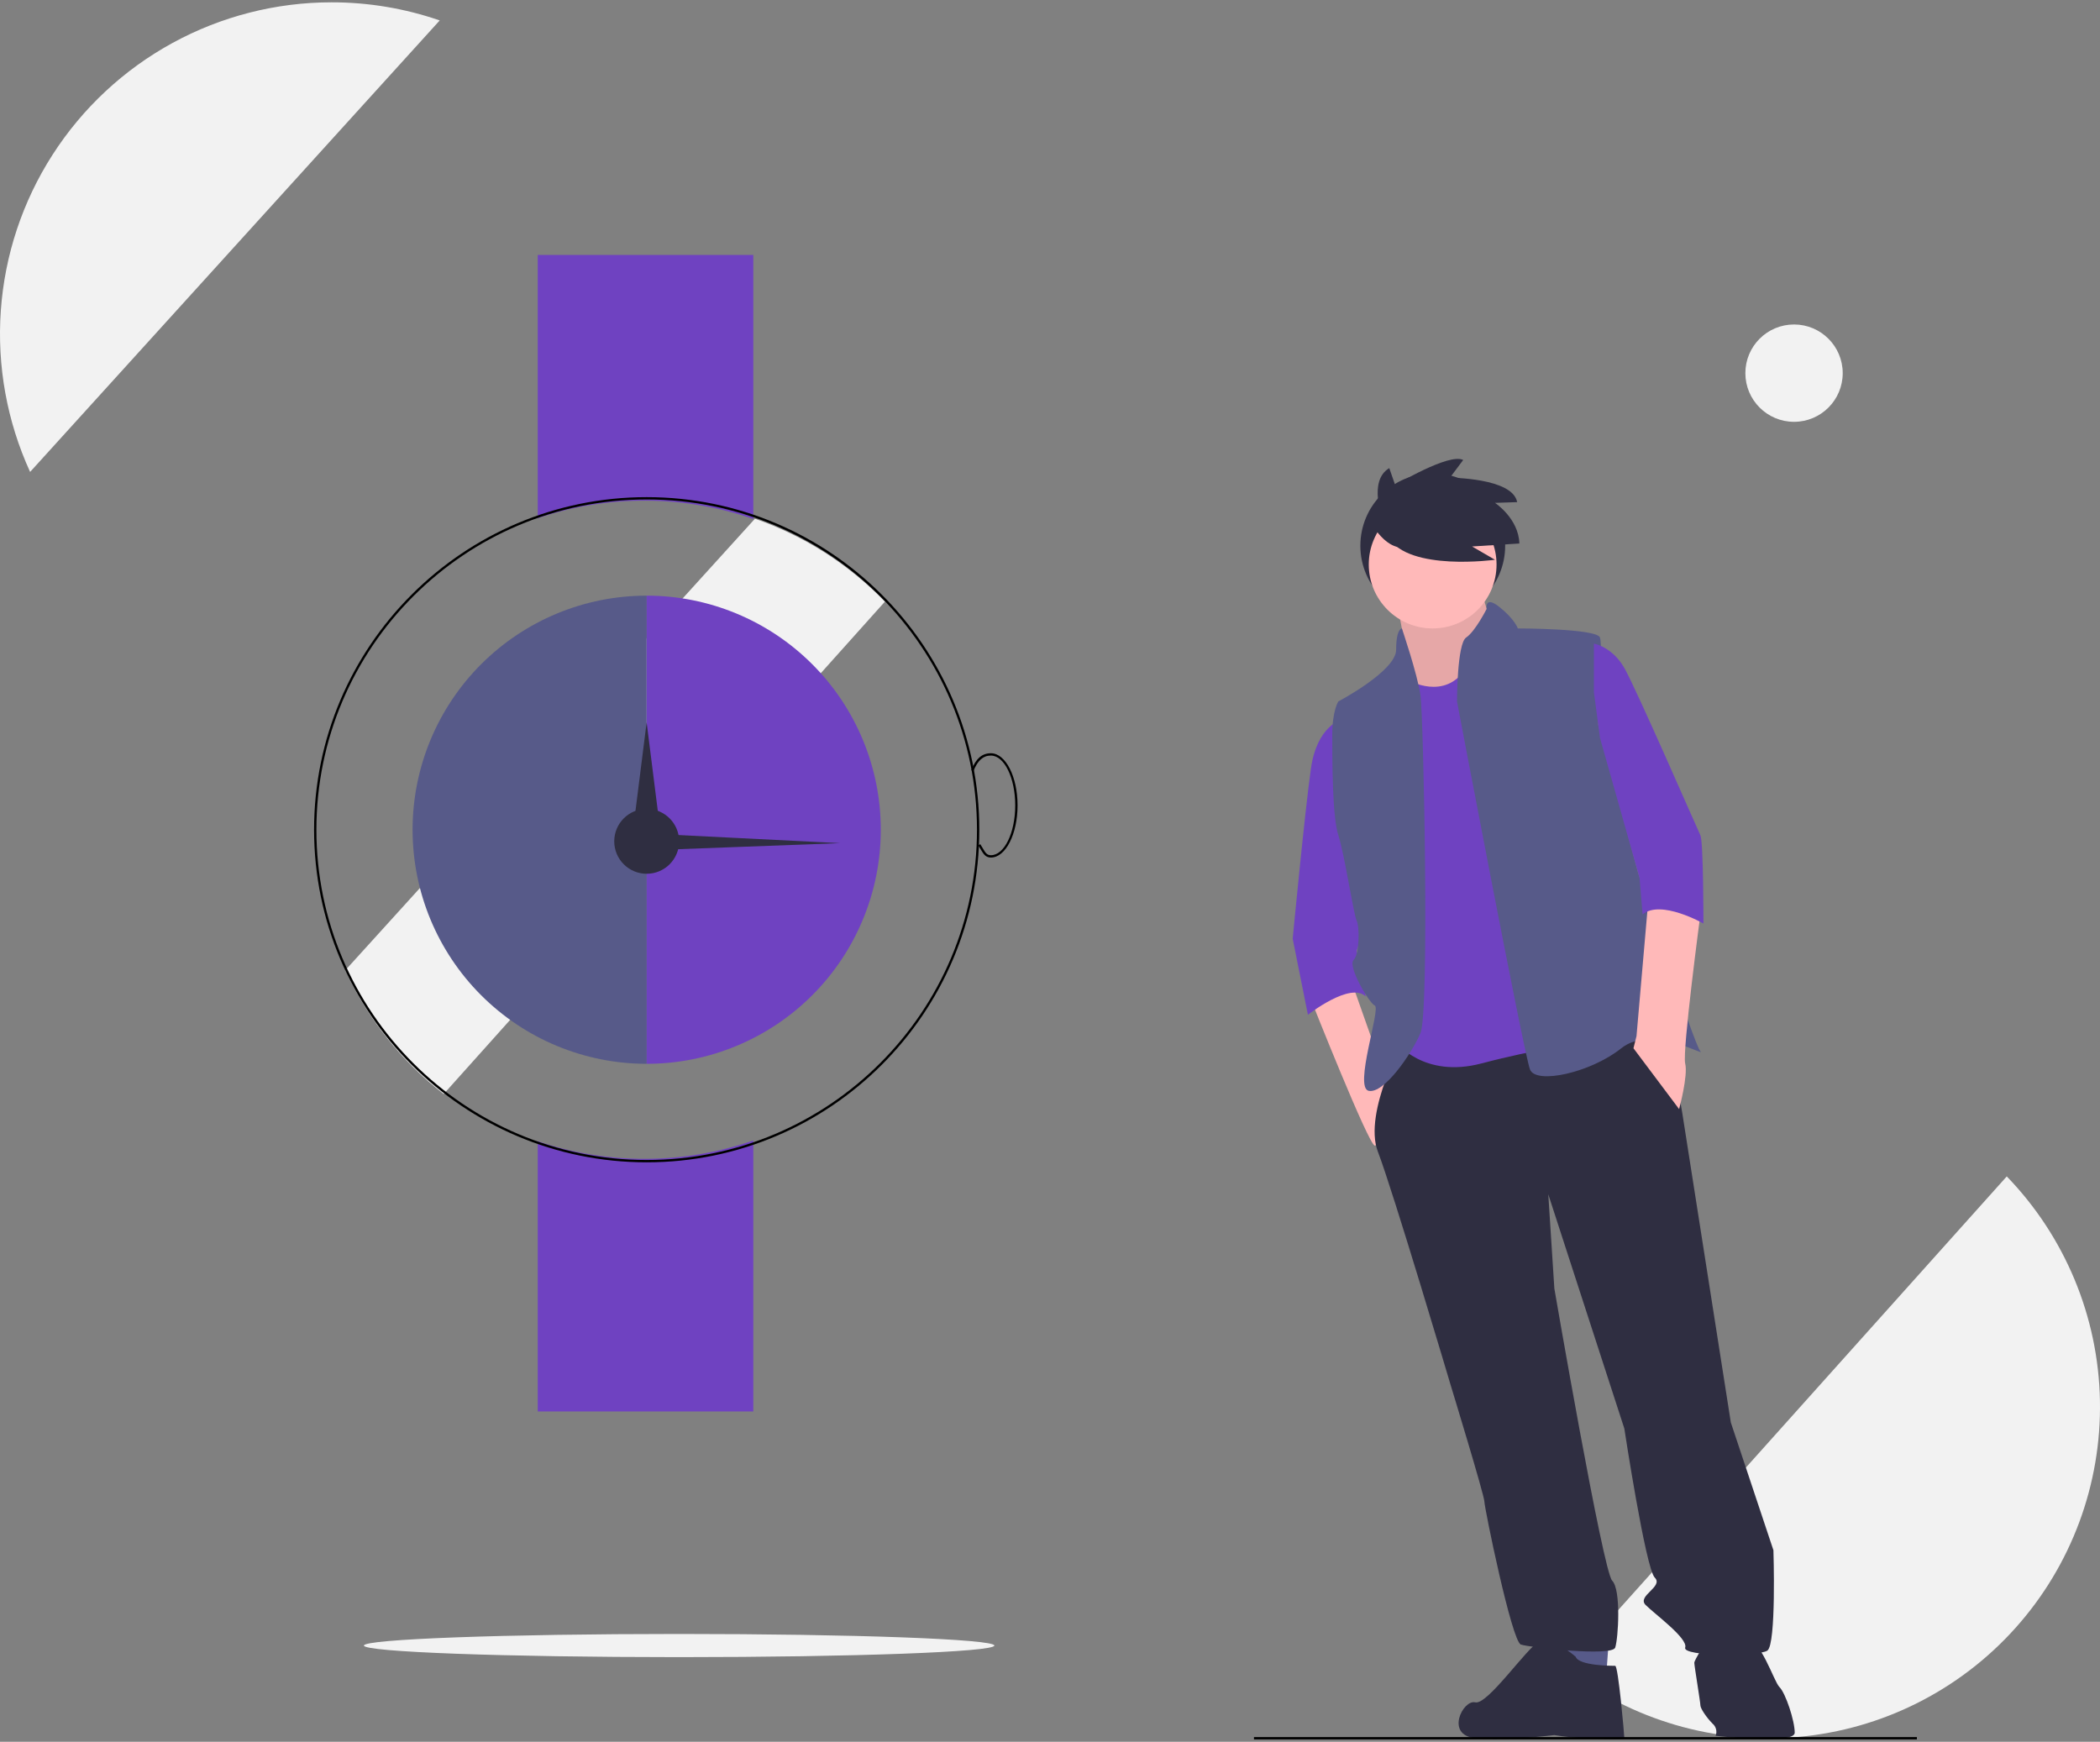
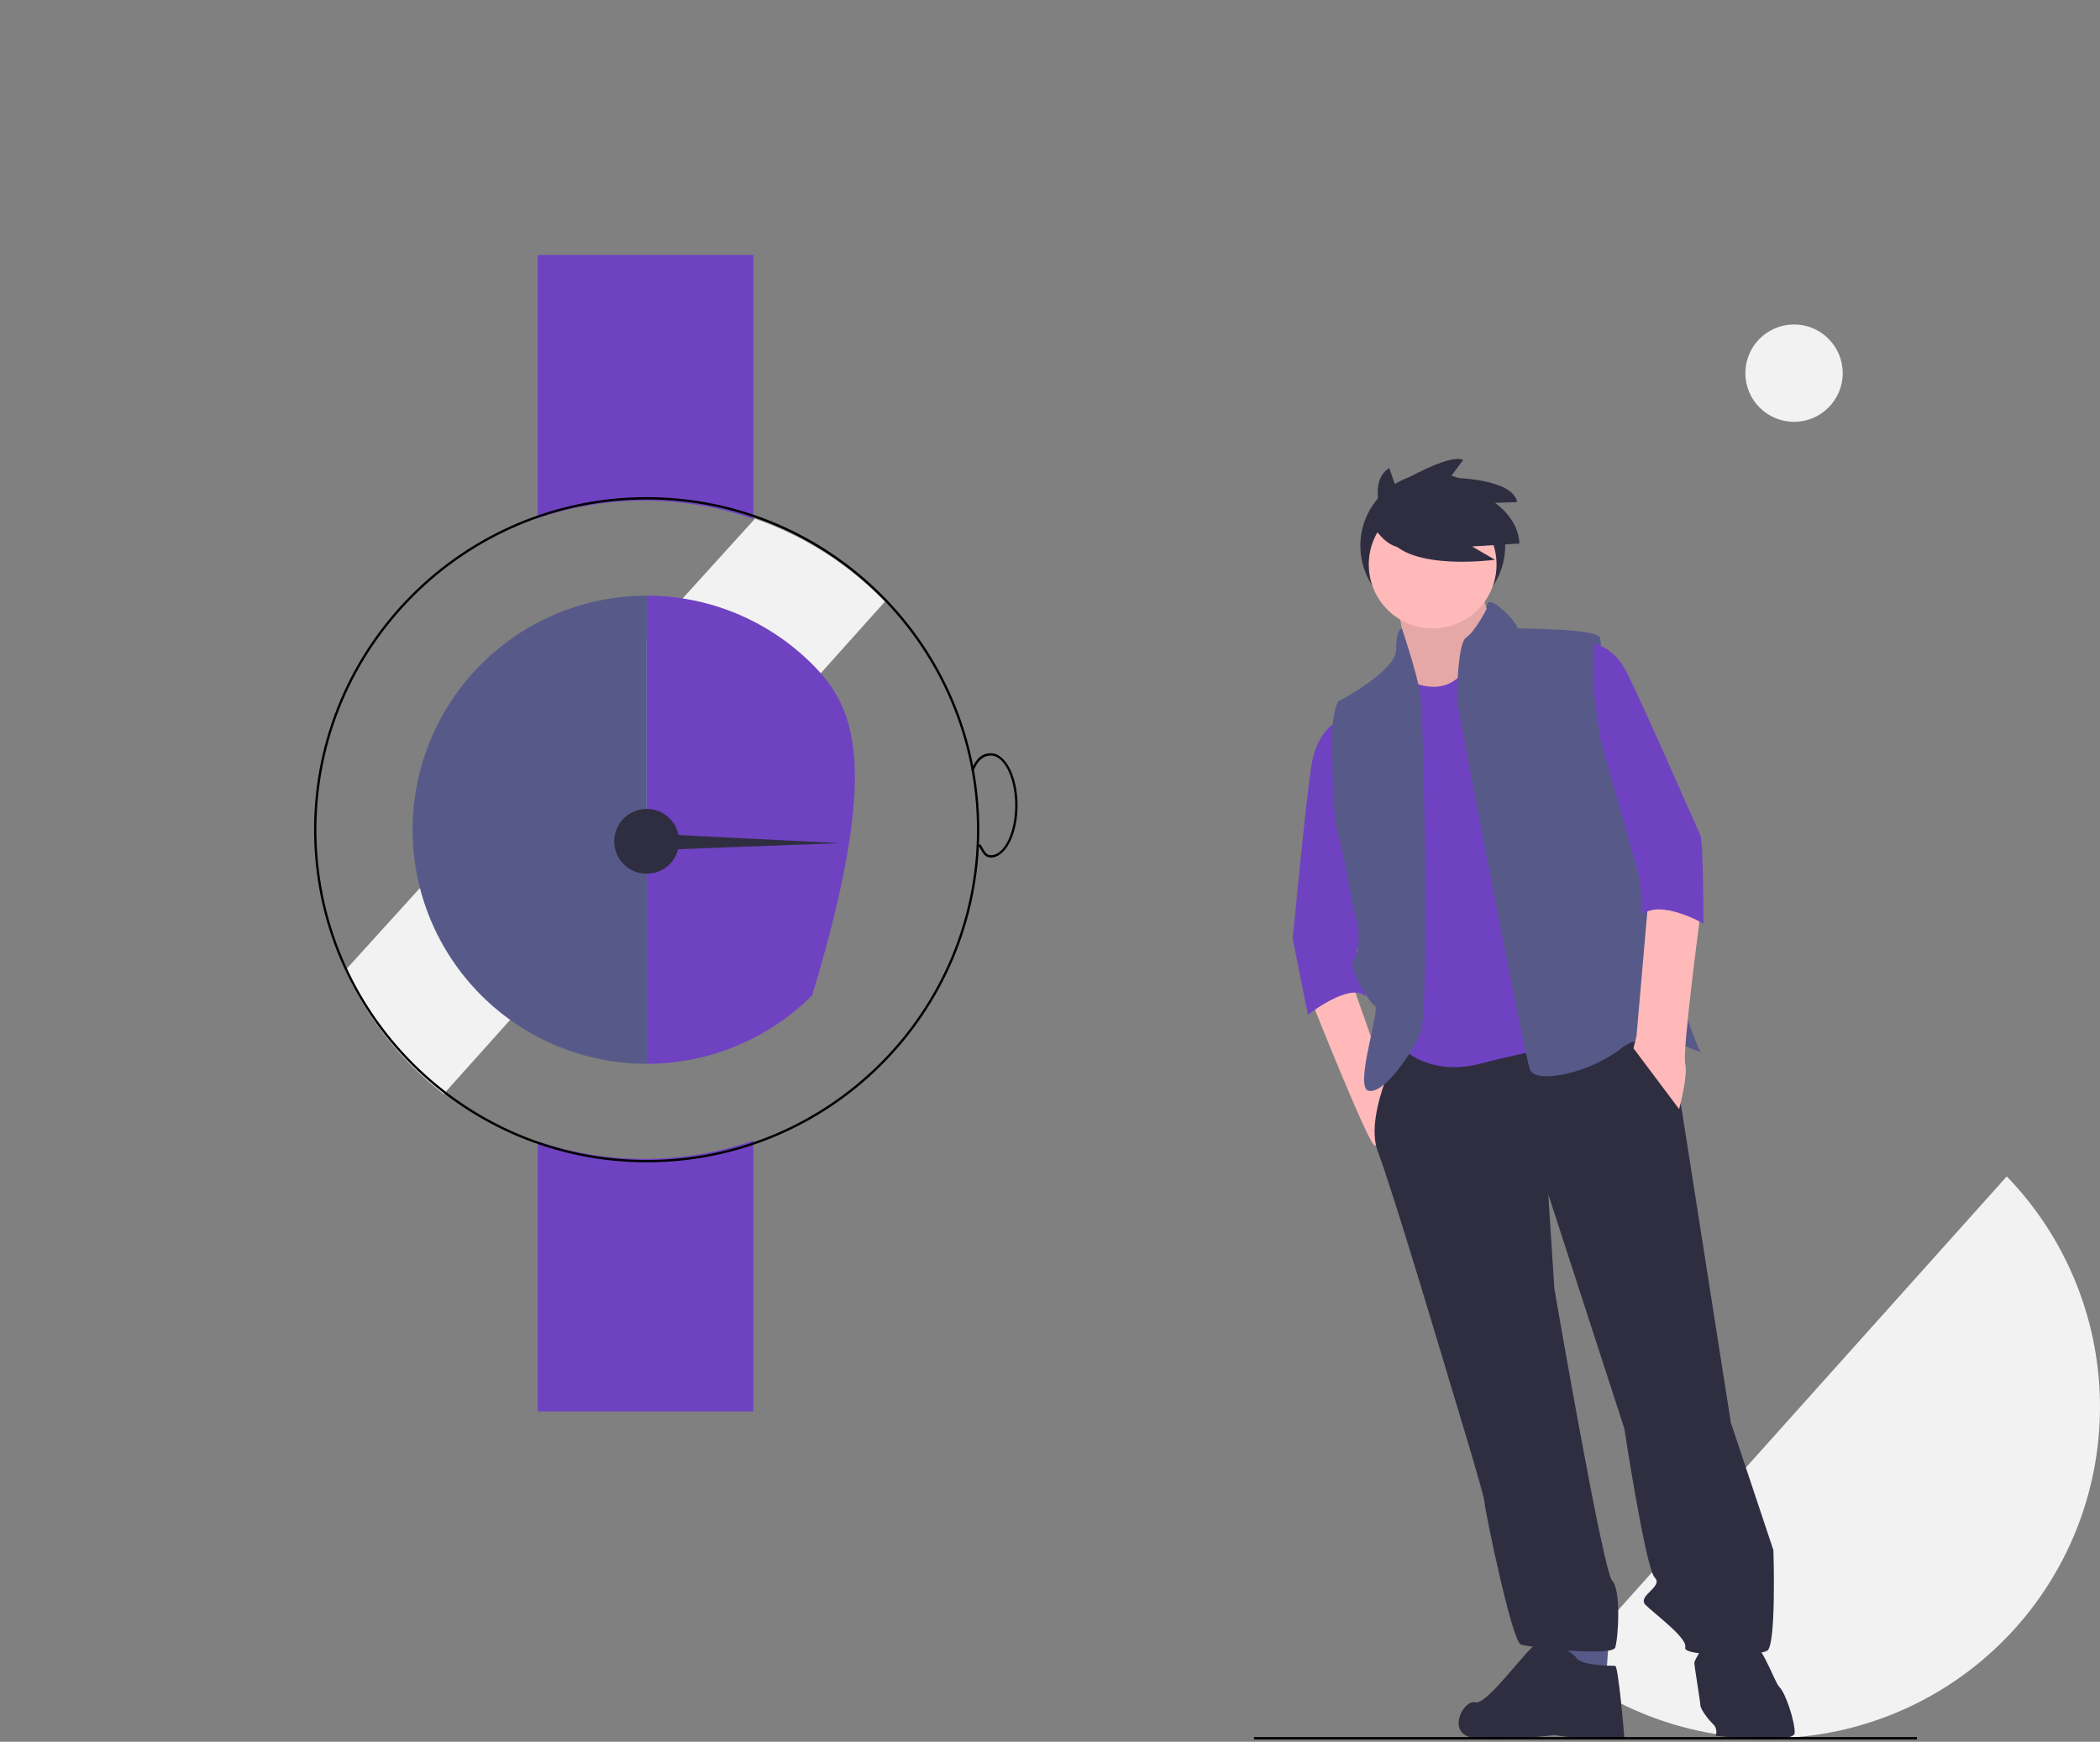
<svg xmlns="http://www.w3.org/2000/svg" width="522" height="433" viewBox="0 0 522 433" fill="none">
  <rect x="0" y="0" width="522" height="433" fill="#808080" stroke="none" />
  <g clip-path="url(#clip0_10_1361)">
    <path d="M389.15 414.86C405.618 427.621 426.309 433.669 447.058 431.786C467.806 429.903 487.071 420.23 500.974 404.713C514.876 389.196 522.384 368.989 521.985 348.159C521.586 327.329 513.311 307.423 498.825 292.45L389.15 414.86Z" fill="#F2F2F2" />
    <path d="M187.66 128.952L85.843 241.193C91.399 253.269 99.785 263.827 110.289 271.972L219.964 149.563C210.965 140.25 199.898 133.189 187.66 128.952Z" fill="#F2F2F2" />
    <path d="M187.252 129.011V63.379H133.669V128.808C151.058 122.931 169.908 123.002 187.252 129.011Z" fill="#6F42C1" />
    <path d="M133.669 283.724V350.882H187.252V283.521C169.908 289.53 151.058 289.602 133.669 283.724Z" fill="#6F42C1" />
    <path d="M160.748 288.945C115.159 288.945 78.07 251.855 78.07 206.266C78.07 160.677 115.159 123.587 160.748 123.587C206.337 123.587 243.427 160.677 243.427 206.266C243.427 251.855 206.337 288.945 160.748 288.945ZM160.748 124.163C115.477 124.163 78.646 160.994 78.646 206.266C78.646 251.537 115.477 288.369 160.748 288.369C206.02 288.369 242.851 251.537 242.851 206.266C242.851 160.994 206.02 124.163 160.748 124.163Z" fill="black" />
    <path d="M102.556 206.266C102.556 221.7 108.687 236.501 119.6 247.414C130.513 258.327 145.315 264.458 160.748 264.458V148.074C145.315 148.074 130.513 154.205 119.6 165.118C108.687 176.031 102.556 190.833 102.556 206.266Z" fill="#575A89" />
-     <path d="M160.748 148.074V264.458C176.182 264.458 190.983 258.327 201.896 247.414C212.809 236.501 218.94 221.7 218.94 206.266C218.94 190.833 212.809 176.031 201.896 165.118C190.983 154.205 176.182 148.074 160.748 148.074Z" fill="#6F42C1" />
+     <path d="M160.748 148.074V264.458C176.182 264.458 190.983 258.327 201.896 247.414C218.94 190.833 212.809 176.031 201.896 165.118C190.983 154.205 176.182 148.074 160.748 148.074Z" fill="#6F42C1" />
    <path d="M160.748 217.213C165.203 217.213 168.815 213.602 168.815 209.147C168.815 204.692 165.203 201.081 160.748 201.081C156.293 201.081 152.682 204.692 152.682 209.147C152.682 213.602 156.293 217.213 160.748 217.213Z" fill="#2F2E41" />
-     <path d="M160.735 179.566L162.744 195.509L164.754 211.451H160.735H156.715L158.725 195.509L160.735 179.566Z" fill="#2F2E41" />
    <path d="M208.843 209.6L182.621 210.58L156.399 211.561L156.414 209.27L156.428 206.979L182.635 208.29L208.843 209.6Z" fill="#2F2E41" />
    <path d="M246.308 213.18C244.974 213.18 244.435 212.263 243.753 211.103C243.583 210.813 243.398 210.499 243.185 210.167L243.67 209.855C243.888 210.194 244.076 210.515 244.25 210.811C244.929 211.967 245.304 212.604 246.308 212.604C249.644 212.604 252.358 207.047 252.358 200.216C252.358 193.386 249.644 187.829 246.308 187.829C244.382 187.829 243.043 189.017 241.966 191.682L241.431 191.466C242.609 188.552 244.113 187.253 246.308 187.253C249.961 187.253 252.934 193.068 252.934 200.216C252.934 207.365 249.961 213.18 246.308 213.18Z" fill="black" />
-     <path d="M168.815 411.955C212.09 411.955 247.172 410.665 247.172 409.074C247.172 407.483 212.09 406.193 168.815 406.193C125.539 406.193 90.457 407.483 90.457 409.074C90.457 410.665 125.539 411.955 168.815 411.955Z" fill="#F2F2F2" />
    <path d="M445.947 104.862C452.629 104.862 458.046 99.445 458.046 92.763C458.046 86.08 452.629 80.663 445.947 80.663C439.265 80.663 433.848 86.08 433.848 92.763C433.848 99.445 439.265 104.862 445.947 104.862Z" fill="#F2F2F2" />
-     <path d="M82.391 0.577C68.582 0.583 54.997 4.057 42.881 10.681C30.766 17.305 20.509 26.867 13.052 38.489C5.595 50.111 1.177 63.419 0.205 77.193C-0.768 90.967 1.736 104.765 7.485 117.319L109.303 5.078C100.645 2.09 91.549 0.569 82.391 0.577Z" fill="#F2F2F2" />
    <path d="M356.145 153.66C366.085 153.66 374.143 145.602 374.143 135.663C374.143 125.723 366.085 117.665 356.145 117.665C346.205 117.665 338.147 125.723 338.147 135.663C338.147 145.602 346.205 153.66 356.145 153.66Z" fill="#2F2E41" />
    <path d="M325.866 248.489C325.866 248.489 340.235 284.791 341.748 284.791C343.261 284.791 345.529 271.178 345.529 271.178L336.454 245.464L325.866 248.489Z" fill="#FFB9B9" />
    <path d="M347.042 149.415C347.042 149.415 350.823 165.297 349.311 168.323C347.798 171.348 352.336 175.885 352.336 175.885H362.924L370.487 163.785L371.999 158.491C371.999 158.491 367.462 146.39 368.218 144.878C368.974 143.365 347.042 149.415 347.042 149.415Z" fill="#FFB9B9" />
    <path opacity="0.1" d="M347.042 149.415C347.042 149.415 350.823 165.297 349.311 168.323C347.798 171.348 352.336 175.885 352.336 175.885H362.924L370.487 163.785L371.999 158.491C371.999 158.491 367.462 146.39 368.218 144.878C368.974 143.365 347.042 149.415 347.042 149.415Z" fill="black" />
    <path d="M389.394 406.553V414.872L399.226 417.141L399.982 406.553H389.394Z" fill="#575A89" />
    <path d="M349.311 257.564C349.311 257.564 338.723 276.472 342.504 286.303C346.286 296.135 360.655 344.537 360.655 344.537C360.655 344.537 368.974 371.764 368.974 373.276C368.974 374.789 375.781 408.065 378.05 408.822C380.319 409.578 400.738 411.847 401.495 409.578C402.251 407.309 403.007 395.208 400.738 392.939C398.469 390.671 386.369 320.336 386.369 320.336L384.856 296.891L403.763 355.125C403.763 355.125 409.057 389.914 411.326 392.183C413.595 394.452 406.789 396.721 409.057 398.99C411.326 401.259 419.645 407.309 418.889 409.578C418.133 411.847 437.04 411.847 439.309 410.334C441.578 408.821 440.821 385.377 440.821 385.377L430.233 353.613L418.133 276.472C418.133 276.472 414.351 253.783 411.326 253.783C408.301 253.783 349.311 257.564 349.311 257.564Z" fill="#2F2E41" />
    <path d="M391.663 411.847C391.663 411.847 385.613 406.553 382.587 408.065C379.562 409.578 369.731 423.947 366.705 423.191C363.68 422.435 359.143 431.33 366.705 432.086C374.268 432.843 386.369 431.33 386.369 431.33C388.871 431.746 391.397 431.999 393.932 432.086C396.957 432.086 403.763 432.843 403.763 432.086C403.763 431.33 402.251 414.116 401.495 414.116C400.738 414.116 392.419 414.116 391.663 411.847Z" fill="#2F2E41" />
    <path d="M433.259 406.553C433.259 406.553 425.696 405.04 424.939 406.553C424.183 408.065 421.158 412.603 421.158 413.359C421.158 414.115 422.671 423.191 422.671 423.947C422.671 424.703 424.183 426.972 425.696 428.485C426.123 428.846 426.426 429.333 426.562 429.875C426.697 430.418 426.659 430.99 426.452 431.51C426.452 431.51 446.115 433.779 446.115 430.754C446.115 427.729 443.847 420.922 442.334 419.409C440.821 417.897 437.796 407.309 433.259 406.553Z" fill="#2F2E41" />
    <path d="M356.117 156.222C364.889 156.222 371.999 149.112 371.999 140.34C371.999 131.569 364.889 124.458 356.117 124.458C347.346 124.458 340.235 131.569 340.235 140.34C340.235 149.112 347.346 156.222 356.117 156.222Z" fill="#FFB9B9" />
    <path d="M350.067 169.079C350.067 169.079 359.143 174.373 364.437 166.054C369.731 157.735 386.369 182.692 386.369 182.692L390.907 259.833C390.907 259.833 382.587 260.59 368.218 264.371C353.849 268.153 347.042 259.077 347.042 259.077L346.286 215.213L347.798 194.793L345.529 178.155L347.042 168.323L350.067 169.079Z" fill="#6F42C1" />
    <path d="M333.429 178.911C333.429 178.911 327.379 180.423 325.866 191.011C324.353 201.599 321.328 233.363 321.328 233.363L325.11 252.27C325.11 252.27 335.698 243.951 339.479 247.733L337.21 236.388L339.479 229.582L332.673 200.087L333.429 178.911Z" fill="#6F42C1" />
    <path d="M348.471 156.222C348.471 156.222 347.042 156.222 347.042 161.516C347.042 166.81 332.673 174.373 332.673 174.373C332.673 174.373 331.16 176.642 331.16 182.692C331.16 188.742 331.16 203.112 332.673 207.65C334.185 212.187 336.454 227.313 337.21 228.826C337.967 230.338 337.967 237.145 336.454 238.657C334.941 240.17 340.235 249.245 341.748 250.002C343.261 250.758 336.454 270.421 340.235 271.178C344.017 271.934 350.823 262.102 353.092 256.808C355.361 251.514 353.849 178.154 353.092 172.86C352.336 167.567 348.471 156.222 348.471 156.222Z" fill="#575A89" />
    <path d="M369.54 151.355C369.54 151.355 368.974 147.903 372.756 150.928C376.537 153.953 377.293 156.222 377.293 156.222C377.293 156.222 396.957 156.222 397.713 158.491C398.469 160.76 397.262 180.068 397.262 180.068L407.201 217.02C407.201 217.02 421.158 259.833 422.671 261.346C424.183 262.858 410.57 254.539 403.007 260.59C395.444 266.64 381.831 269.665 380.319 265.884C378.806 262.102 362.168 174.373 362.168 174.373C362.168 174.373 362.168 160.004 364.437 158.491C366.705 156.978 369.54 151.355 369.54 151.355Z" fill="#575A89" />
    <path d="M409.814 222.775L406.789 257.565L406.032 260.59L417.377 275.715C417.377 275.715 419.645 267.396 418.889 264.371C418.133 261.346 422.671 227.313 422.671 227.313L409.814 222.775Z" fill="#FFB9B9" />
    <path d="M343.682 129.05C343.682 129.05 340.008 119.497 345.336 116.373L346.806 120.599C346.806 120.599 360.218 112.515 363.708 114.352L360.401 118.762C360.401 118.762 376.018 118.762 377.12 124.825L371.609 125.008C371.609 125.008 377.488 128.867 377.671 135.113L365.913 135.848L371.609 139.155C371.609 139.155 350.296 142.095 345.152 133.643L343.682 129.05Z" fill="#2F2E41" />
    <path d="M340.5 129.428C340.5 129.428 344.734 137.898 350.381 135.78C356.027 133.663 350.381 125.899 350.381 125.899L346.617 124.017L340.5 129.428Z" fill="#2F2E41" />
    <path d="M476.483 431.833H311.702V432.409H476.483V431.833Z" fill="black" />
    <path d="M396.201 160.004C396.201 160.004 400.738 160.76 403.763 166.054C406.789 171.348 421.914 206.137 422.671 207.65C423.427 209.162 423.427 229.582 423.427 229.582C423.427 229.582 412.839 223.532 408.301 227.313L407.545 218.238L397.713 183.449L396.201 172.104L396.201 160.004Z" fill="#6F42C1" />
  </g>
  <defs>
    <clipPath id="clip0_10_1361">
      <rect width="522" height="431.845" fill="white" transform="translate(0 0.577)" />
    </clipPath>
  </defs>
</svg>